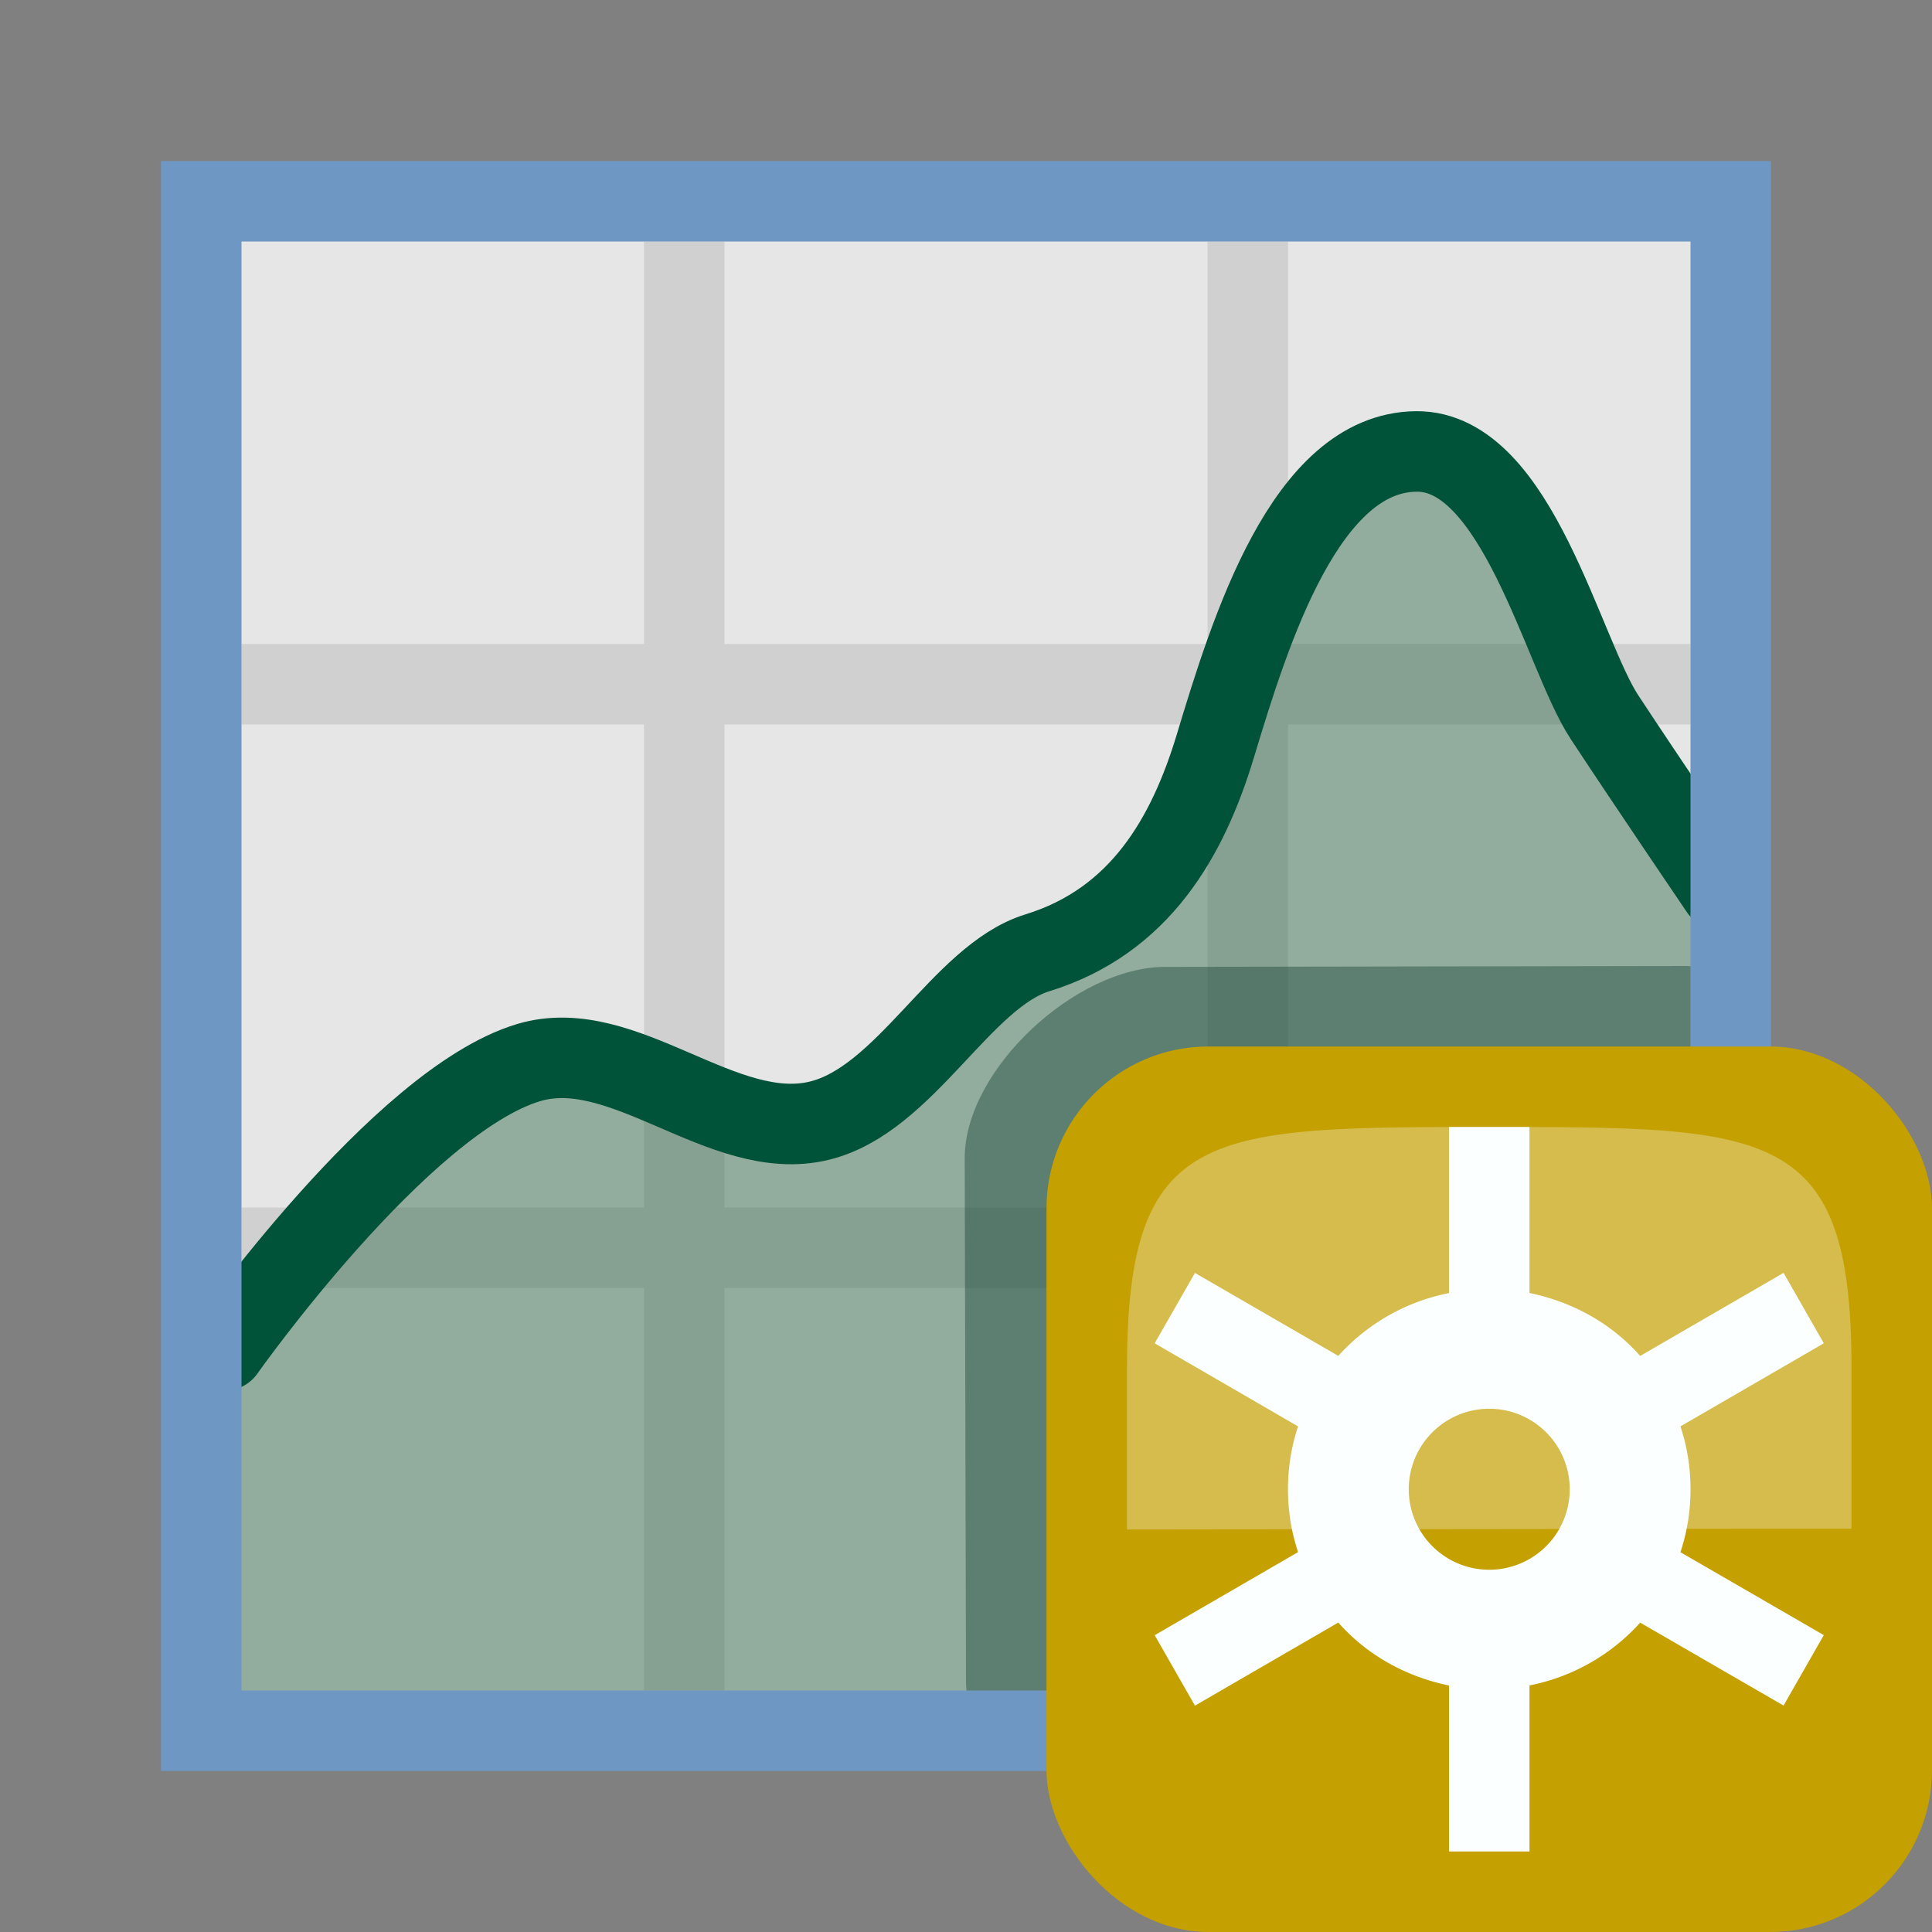
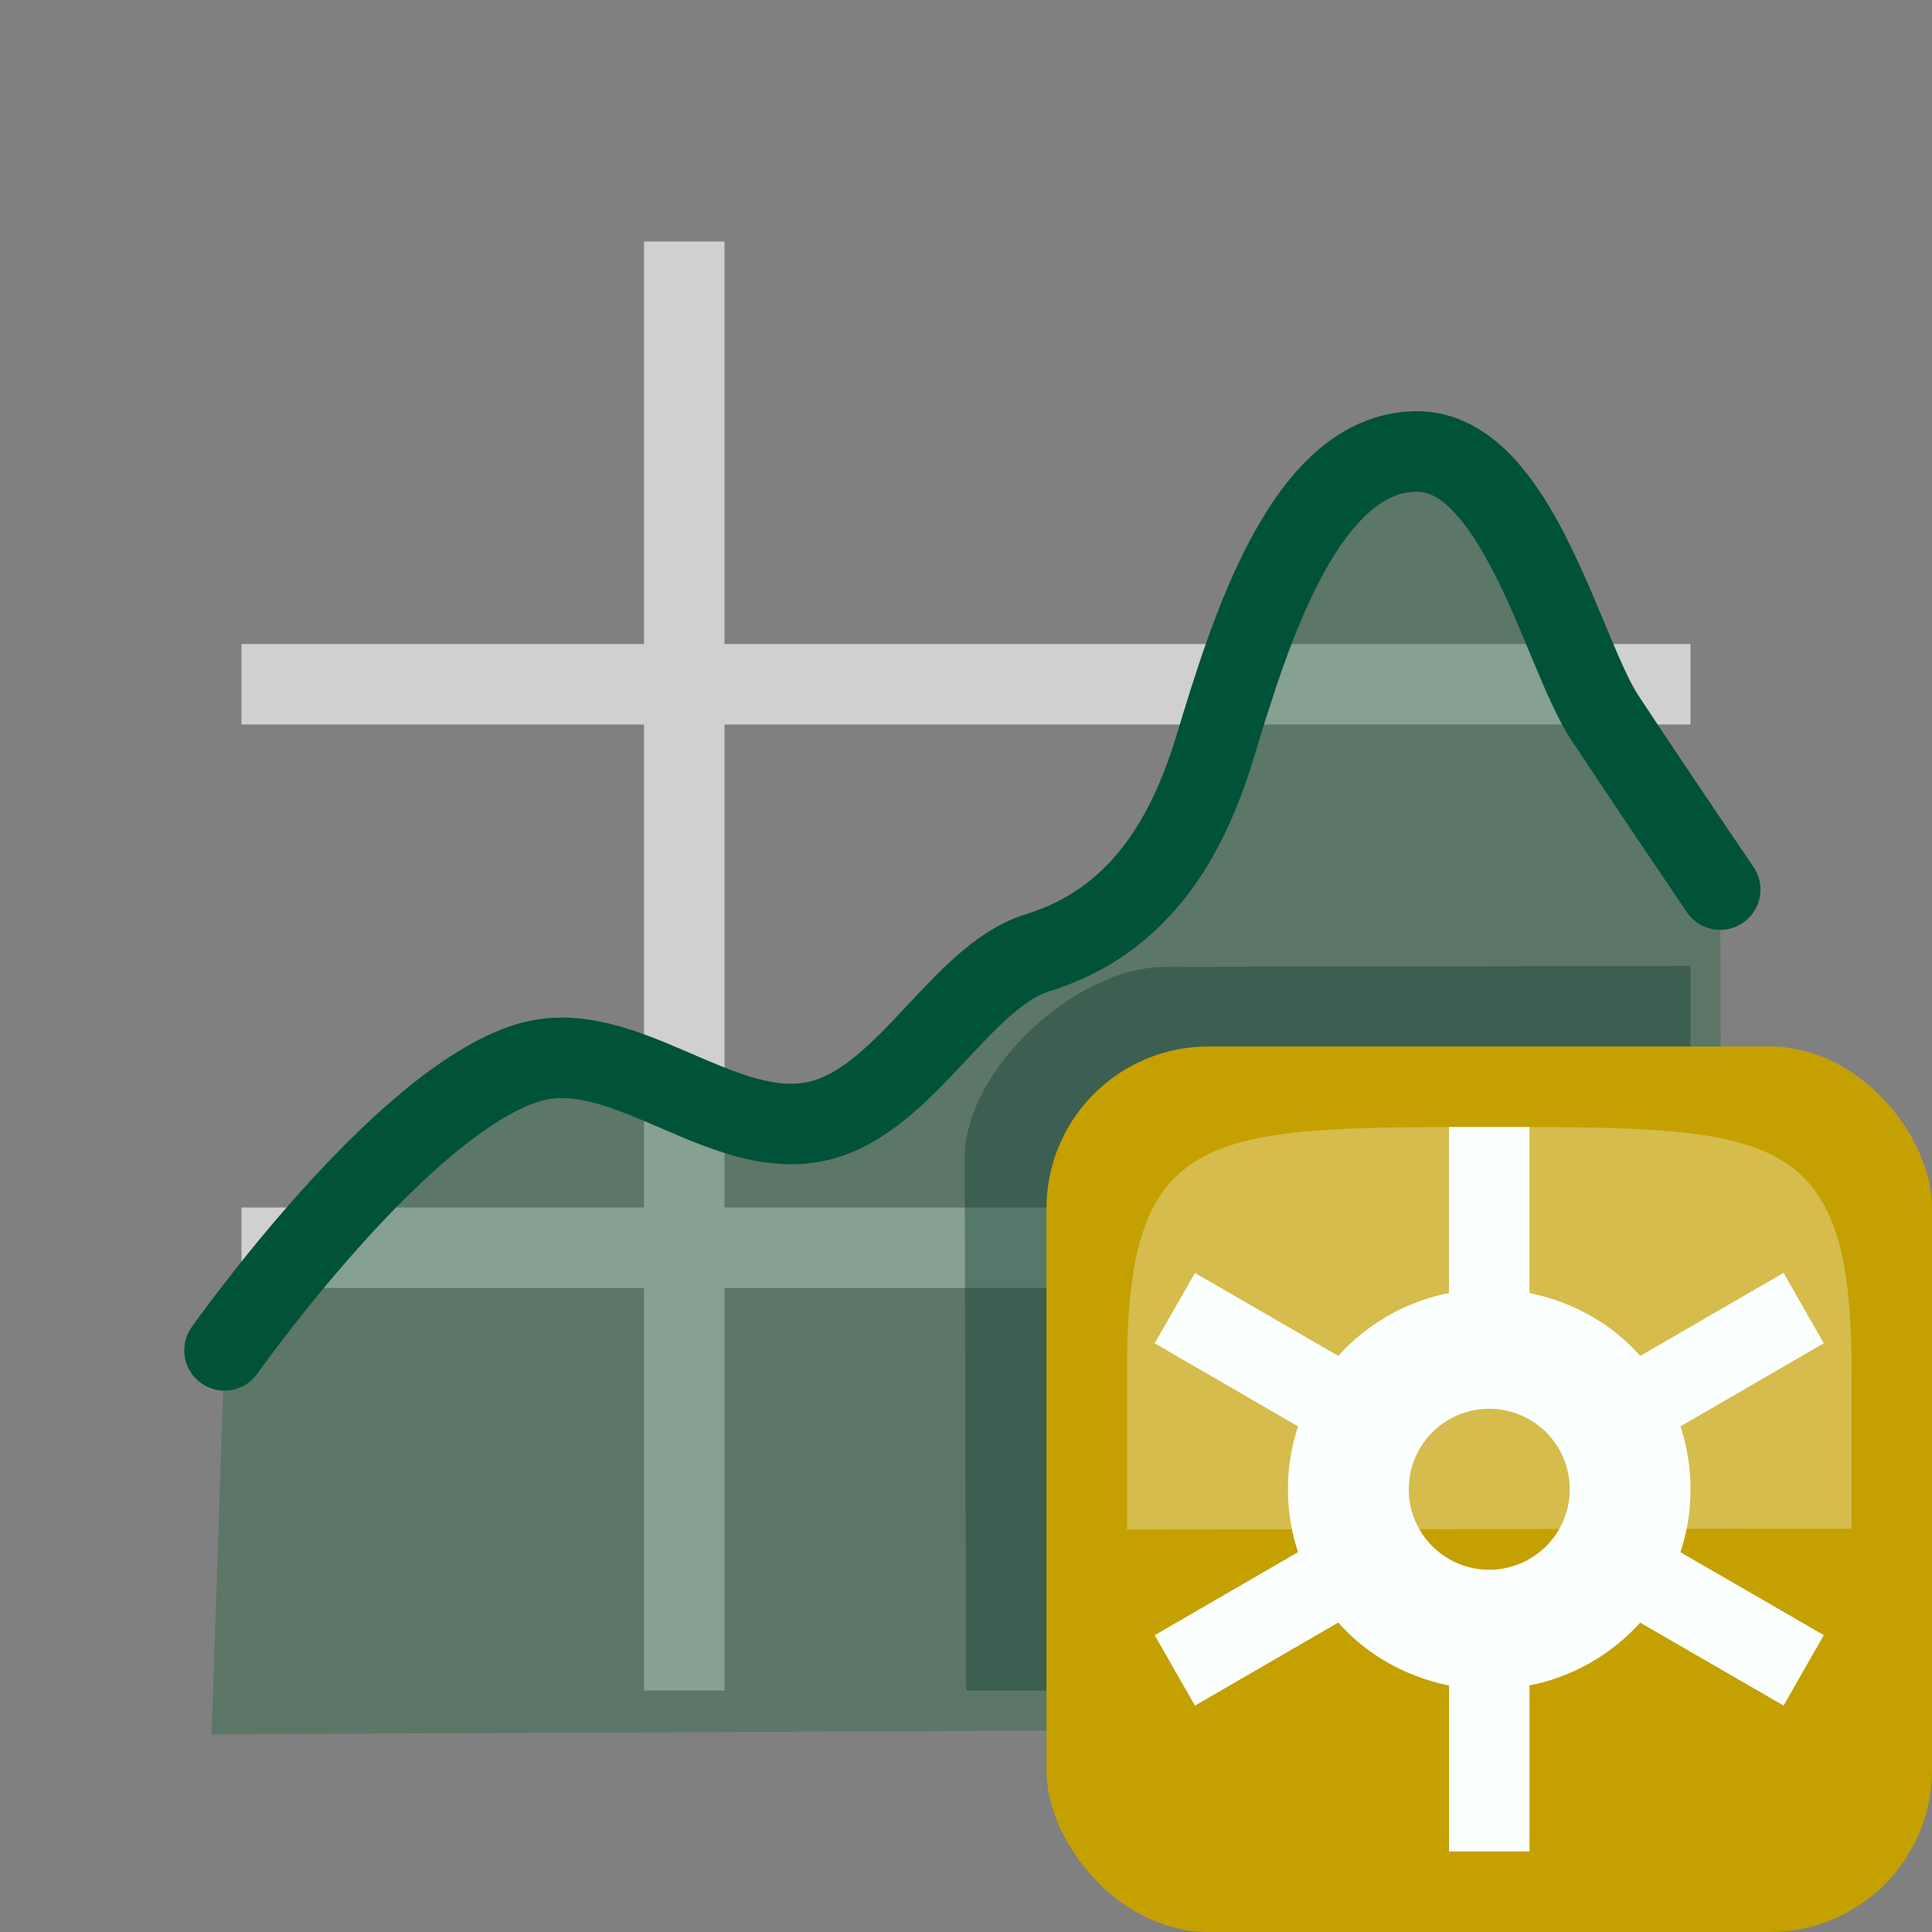
<svg xmlns="http://www.w3.org/2000/svg" width="24" height="24">
  <rect width="100%" height="100%" fill="#808080" stroke="none" />
-   <path fill="#e6e6e6" d="M2.5 2.5h19v19h-19z" />
-   <path fill="#d0d0d0" d="M9 3v18H8V3Zm7 0v18h-1V3Z" />
+   <path fill="#d0d0d0" d="M9 3v18H8V3Zm7 0h-1V3Z" />
  <path fill="#d0d0d0" d="M21 9H3V8h18Zm0 7H3v-1h18Z" />
  <path fill="#336c4e" fill-opacity=".47" d="M21.369 11.051s-.92-1.355-1.438-2.143c-.519-.788-1.082-3.313-2.338-3.3-1.375.014-2.058 2.21-2.497 3.664-.34 1.122-.931 2.17-2.209 2.564-.947.292-1.638 1.827-2.711 2.086-1.195.29-2.429-1.076-3.61-.722-1.594.479-3.777 3.575-3.777 3.575l-.16 4.769 18.772-.084z" />
  <path fill="none" stroke="#005338" stroke-linecap="round" stroke-linejoin="round" d="M2.789 16.775s2.183-3.096 3.777-3.575c1.181-.354 2.415 1.012 3.61.722 1.073-.259 1.764-1.794 2.711-2.086 1.278-.394 1.869-1.442 2.209-2.564.439-1.454 1.122-3.65 2.497-3.664 1.256-.013 1.819 2.512 2.338 3.3.518.788 1.438 2.143 1.438 2.143" />
-   <path fill="#6e97c4" d="M2 2v20h20V2Zm1 1h18v18H3Z" color="#000" style="-inkscape-stroke:none" />
  <path fill="#134032" fill-opacity=".413" d="M14.475 12.011c-1.11 0-2.494 1.277-2.491 2.379L12 20.894c0 .036.004.07.006.106H21v-8.998L20.96 12z" />
  <rect width="11" height="11" x="13" y="13" fill="#c4a000" rx="2.011" />
  <g fill="#fcffff">
    <path d="M18 14v2.063a2.501 2.501 0 0 0-1.375.78l-1.781-1.03-.5.874 1.781 1.032A2.46 2.46 0 0 0 16 18.5c0 .275.043.534.125.781l-1.781 1.032.5.875 1.781-1.032c.353.4.833.67 1.375.782V23h1v-2.063a2.501 2.501 0 0 0 1.375-.78l1.781 1.03.5-.875-1.781-1.03A2.46 2.46 0 0 0 21 18.5a2.46 2.46 0 0 0-.125-.781l1.781-1.032-.5-.875-1.781 1.032c-.353-.4-.833-.67-1.375-.782V14Zm.5 3.5a1 1 0 1 1 0 2 1 1 0 0 1 0-2z" />
    <path fill-rule="evenodd" d="m14 19 9-.01v-2C23 14 22 14 18.5 14S14 14 14 17Z" opacity=".3" />
  </g>
</svg>